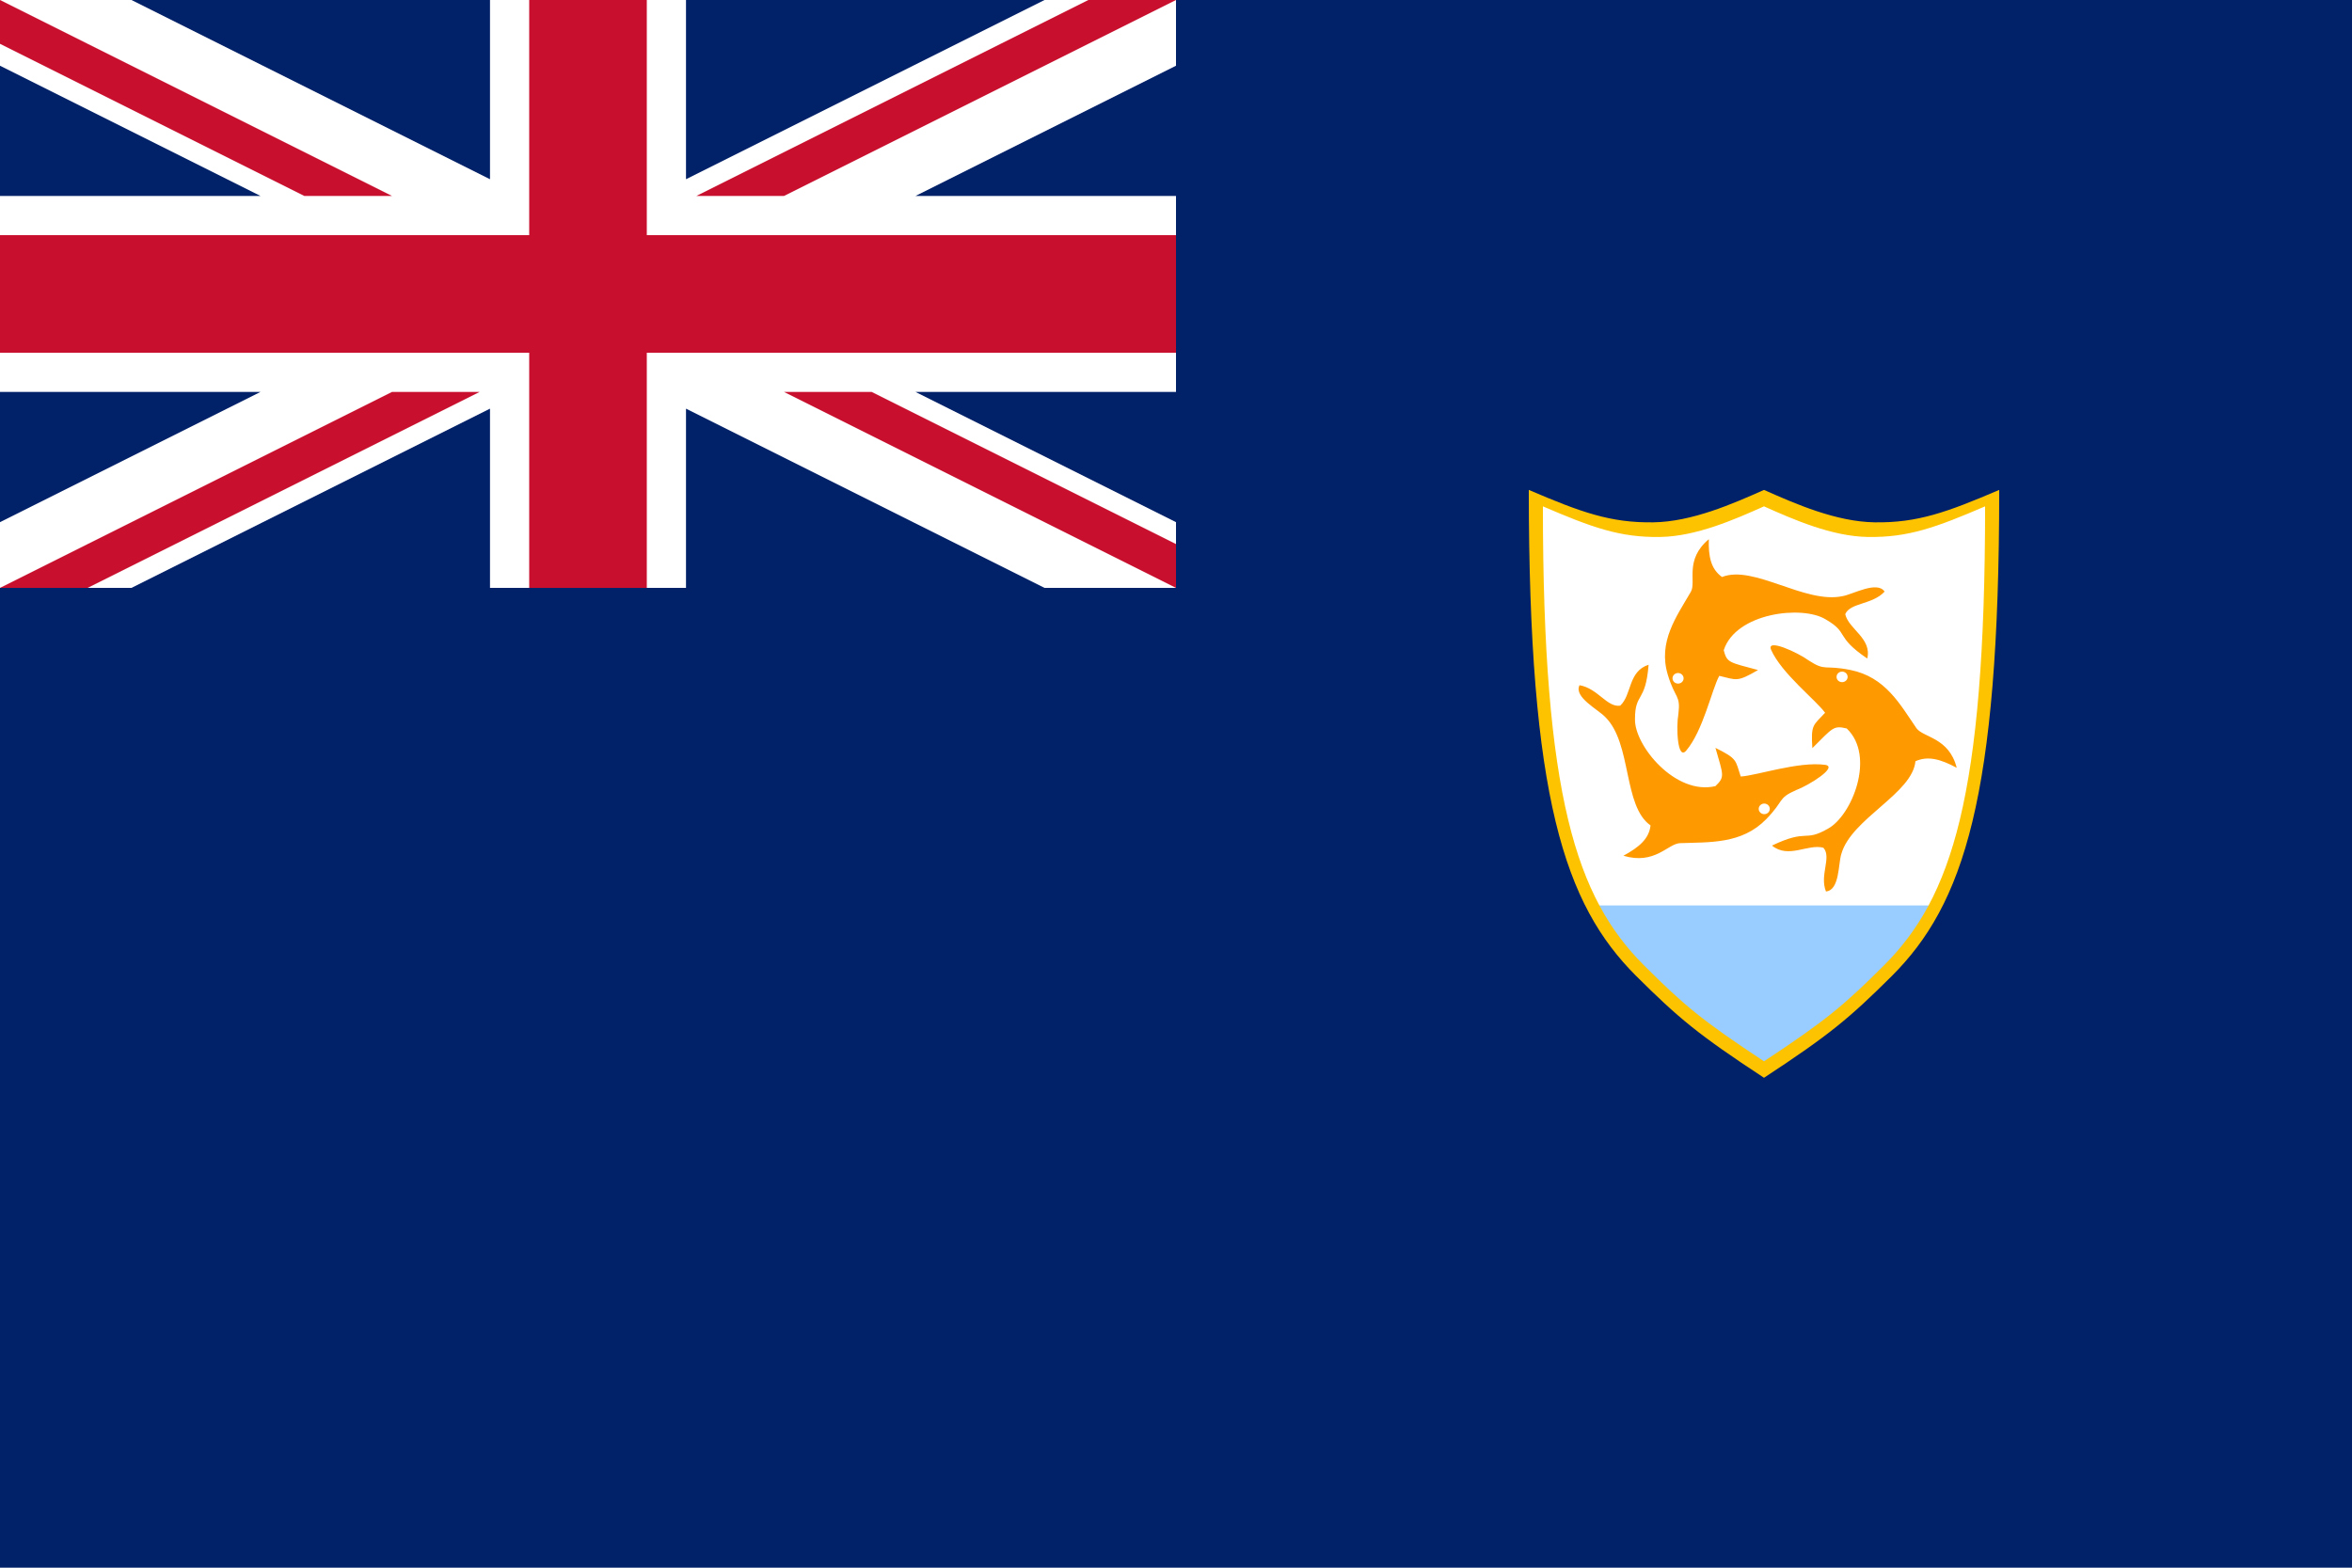
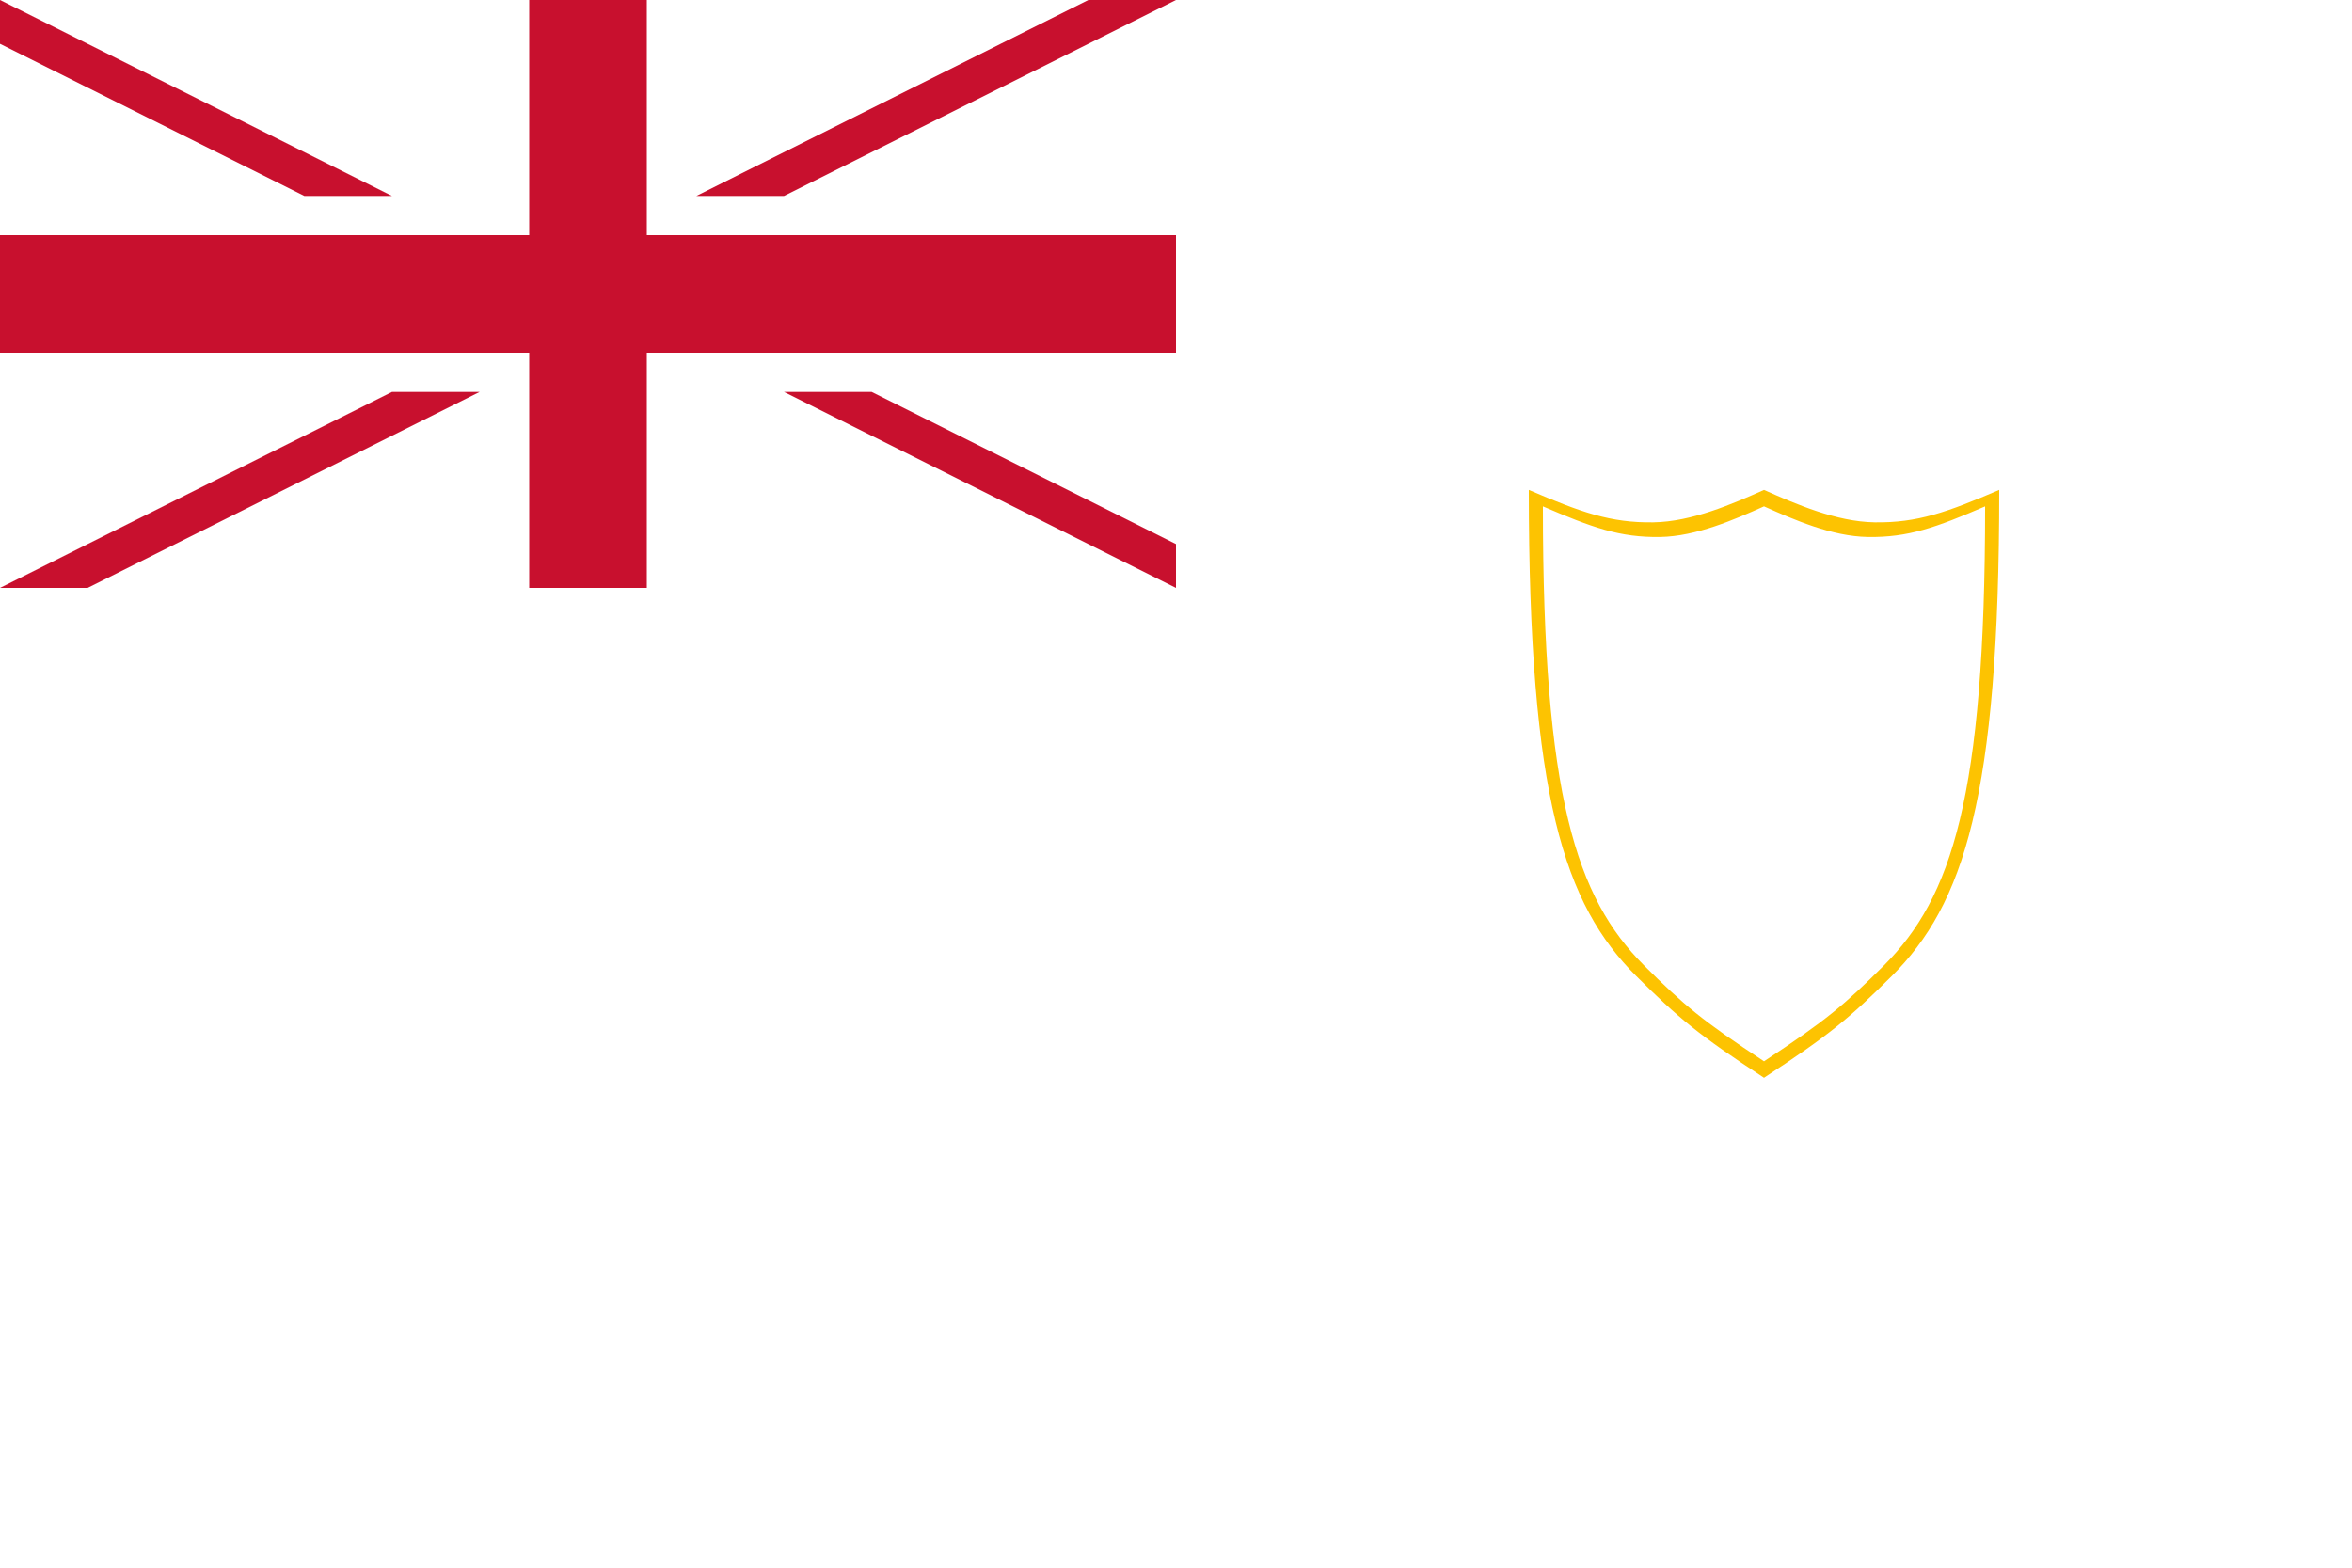
<svg xmlns="http://www.w3.org/2000/svg" width="450px" height="300px" viewBox="0 0 450 300">
-   <path fill="#012169" d="M0,0h450v300H0V0z" />
-   <path fill="#FFFFFF" d="M225,12.578L175.156,37.5H225V75h-49.844L225,99.922V112.5l0,0h-25.156L131.25,78.203V112.5h-37.5V78.203L25.156,112.5H0V99.922L49.844,75H0V37.5h49.844L0,12.578V0h25.156L93.75,34.297V0h37.5v34.297L199.844,0H225l0,0V12.578z" />
  <path fill="#C8102E" d="M166.771,75L225,104.115v8.385L150,75H166.771z M225,0h-16.771l-75,37.5H150L225,0z M0,112.5h16.771l75-37.5H75L0,112.5z M75,37.5L0,0v8.385L58.229,37.5H75z M123.75,0h-22.5v45H0v22.5h101.25v45h22.5v-45H225V45H123.75V0z" />
  <g>
-     <path fill="#FFFFFF" d="M294.3,96c0,56.629,6.567,76.141,19.711,89.289c7.842,7.783,11.316,10.713,23.489,18.713c12.173-8.001,15.647-10.93,23.489-18.713C374.133,172.146,380.7,152.63,380.7,96c-9.561,4.095-15.008,6.077-22.895,5.955c-7.053-0.109-14.527-3.383-20.305-5.955c-5.778,2.572-13.253,5.846-20.305,5.955C309.308,102.078,303.861,100.096,294.3,96L294.3,96z" />
-     <path fill="#FF9900" d="M366.663,139.35c-3.139-4.572-5.919-9.787-12.622-11.139c-5.089-1.025-4.708,0.308-7.969-1.81c-2.032-1.506-8.2-4.359-7.211-2.046l0,0c2.032,4.554,8.54,9.579,10.327,12.042c-2.277,2.463-2.735,2.195-2.436,6.771c3.959-3.95,4.032-4.363,6.576-3.764c5.579,5.306,0.998,16.709-3.615,19.189c-4.608,2.644-3.773-0.091-10.685,3.22c3.17,2.581,6.839-0.381,9.837,0.413c1.628,1.846-0.776,5.202,0.49,8.368c2.653-0.245,2.331-5.347,2.948-7.198c1.937-6.78,13.579-11.506,14.173-17.724c2.454-1.098,4.907-0.345,7.896,1.256C372.9,141.105,367.983,141.169,366.663,139.35z M352.44,130.542c-0.585,0-1.061-0.454-1.061-1.011s0.476-1.011,1.061-1.011s1.061,0.454,1.061,1.011S353.025,130.542,352.44,130.542z M321.123,136.629c-0.449,2.417-0.209,8.944,1.474,7.034l0,0c3.275-3.837,4.894-11.674,6.345-14.332c3.347,0.771,3.311,1.279,7.415-1.111c-5.515-1.492-5.928-1.361-6.563-3.787c2.318-7.184,15.03-8.649,19.484-5.919c4.608,2.649,1.678,3.225,7.978,7.502c0.916-3.878-3.547-5.588-4.213-8.486c0.948-2.236,5.189-1.778,7.533-4.322c-1.465-2.123-6.046,0.531-8.05,0.875c-7.193,1.533-17.017-6.073-23.058-3.665c-2.168-1.556-2.612-3.978-2.526-7.239c-4.708,3.973-2.354,8.091-3.424,10.051c-2.776,4.78-6.313,9.561-4.436,15.842C320.506,133.835,321.567,132.892,321.123,136.629z M320.561,128.91c0.517-0.263,1.161-0.073,1.433,0.422c0.272,0.494,0.077,1.107-0.44,1.365s-1.161,0.073-1.433-0.422C319.844,129.785,320.044,129.173,320.561,128.91z M343.641,151.201c2.399-0.884,8.141-4.454,5.551-4.839l0,0c-5.139-0.685-13.012,2.045-16.146,2.236c-1.043-3.129-0.567-3.365-4.835-5.479c1.51,5.27,1.846,5.542-0.005,7.316c-7.647,1.828-15.538-7.792-15.389-12.835c-0.005-5.13,2.027-3.034,2.603-10.391c-3.955,1.261-3.184,5.783-5.438,7.828c-2.499,0.381-4.281-3.315-7.778-3.91c-1.147,2.29,3.606,4.658,4.953,6.118c5.098,5.075,3.352,17.026,8.635,20.709c-0.277,2.572-2.218,4.186-5.193,5.805c6.005,1.787,8.481-2.268,10.794-2.408c5.728-0.209,11.847,0.204,16.518-4.576C341.451,153.151,340.054,152.775,343.641,151.201z M338.457,155.31c-0.304,0.481-0.952,0.635-1.456,0.345c-0.503-0.29-0.662-0.907-0.363-1.388c0.304-0.481,0.952-0.635,1.456-0.345C338.598,154.213,338.757,154.83,338.457,155.31z" />
-     <path fill="#99CCFF" d="M305.136,173.271c2.522,4.785,5.474,8.617,8.876,12.014c7.842,7.783,11.316,10.713,23.489,18.713c12.173-8.001,15.647-10.93,23.489-18.713c3.402-3.402,6.354-7.234,8.876-12.014H305.136z" />
    <path fill="#FDC301" d="M292.5,93.751c0,58.988,6.839,79.316,20.532,93.008c8.168,8.109,11.788,11.157,24.469,19.493c12.681-8.336,16.3-11.384,24.469-19.493c13.692-13.692,20.532-34.02,20.532-93.008c-9.96,4.263-15.634,6.331-23.847,6.204c-7.347-0.113-15.13-3.524-21.153-6.204c-6.019,2.68-13.806,6.091-21.153,6.204C308.134,100.082,302.46,98.014,292.5,93.751z M295.198,96.898c9.361,4.027,14.699,5.978,22.419,5.86c6.907-0.109,14.223-3.329,19.883-5.86c5.66,2.531,12.976,5.751,19.883,5.86c7.719,0.118,13.057-1.832,22.419-5.86c0,55.686-6.431,74.871-19.303,87.801c-7.678,7.651-11.08,10.531-22.999,18.4c-11.919-7.869-15.321-10.749-22.999-18.4C301.63,171.774,295.198,152.585,295.198,96.898L295.198,96.898z" />
  </g>
</svg>